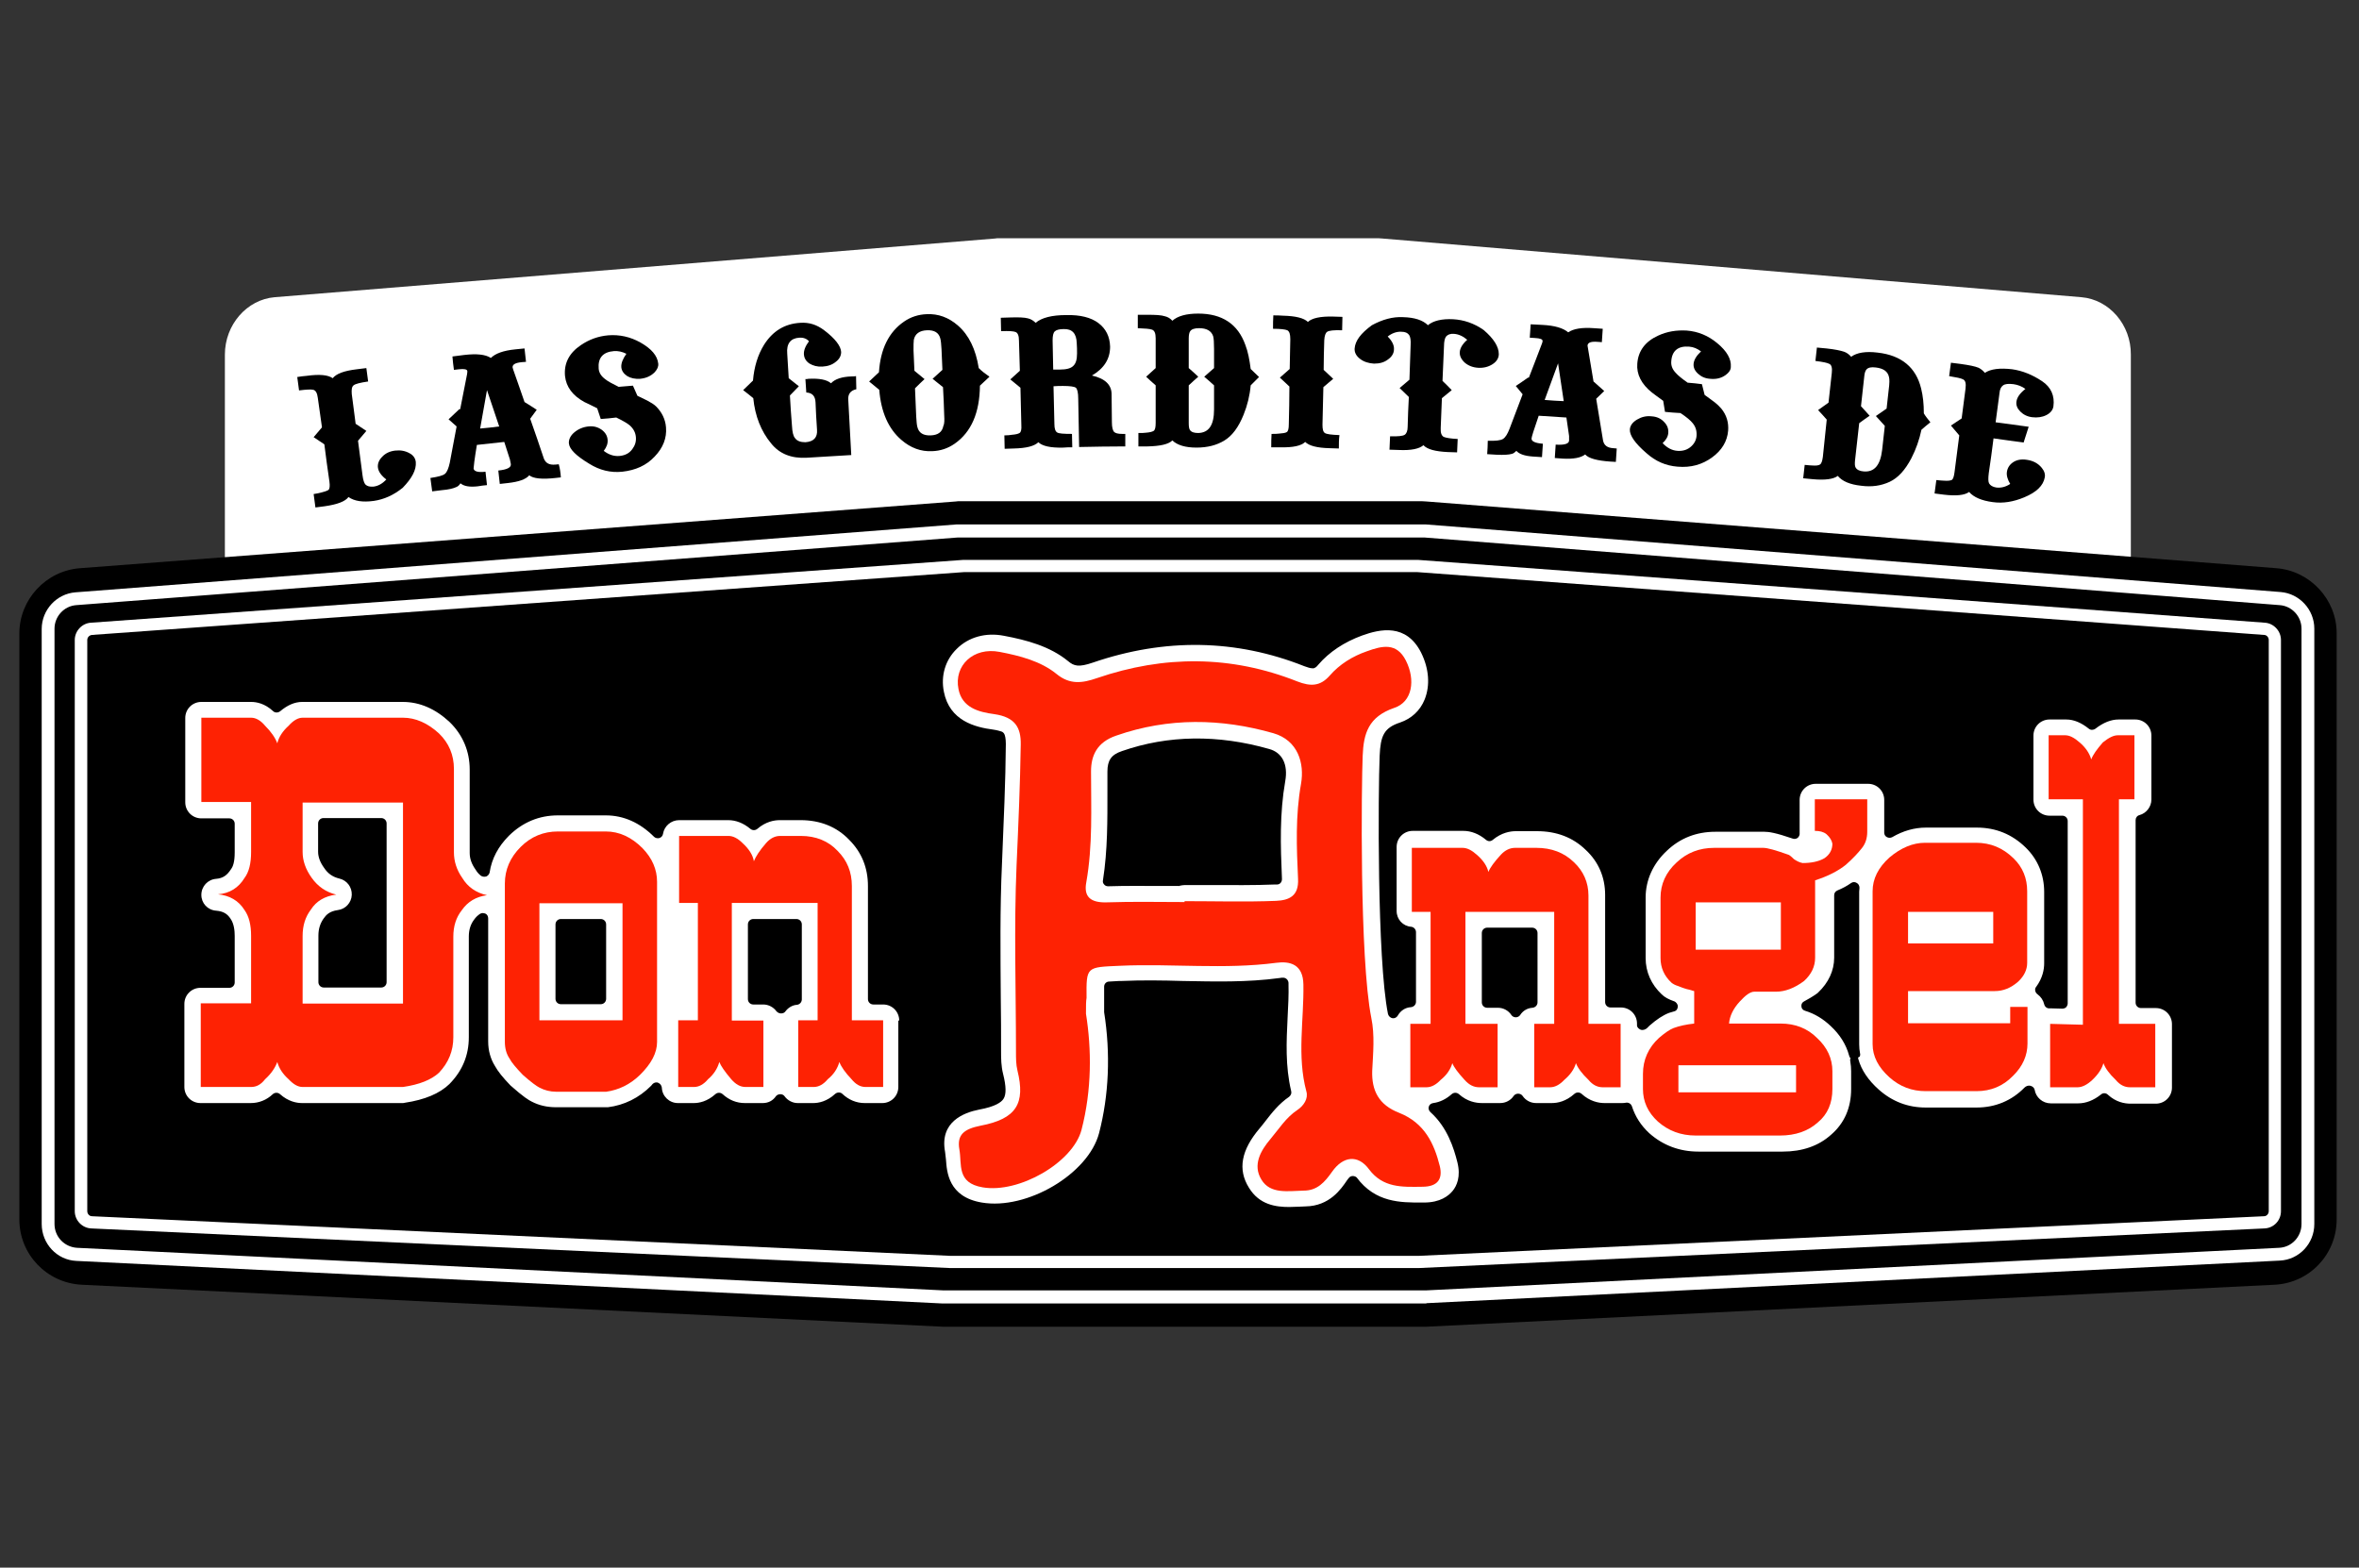
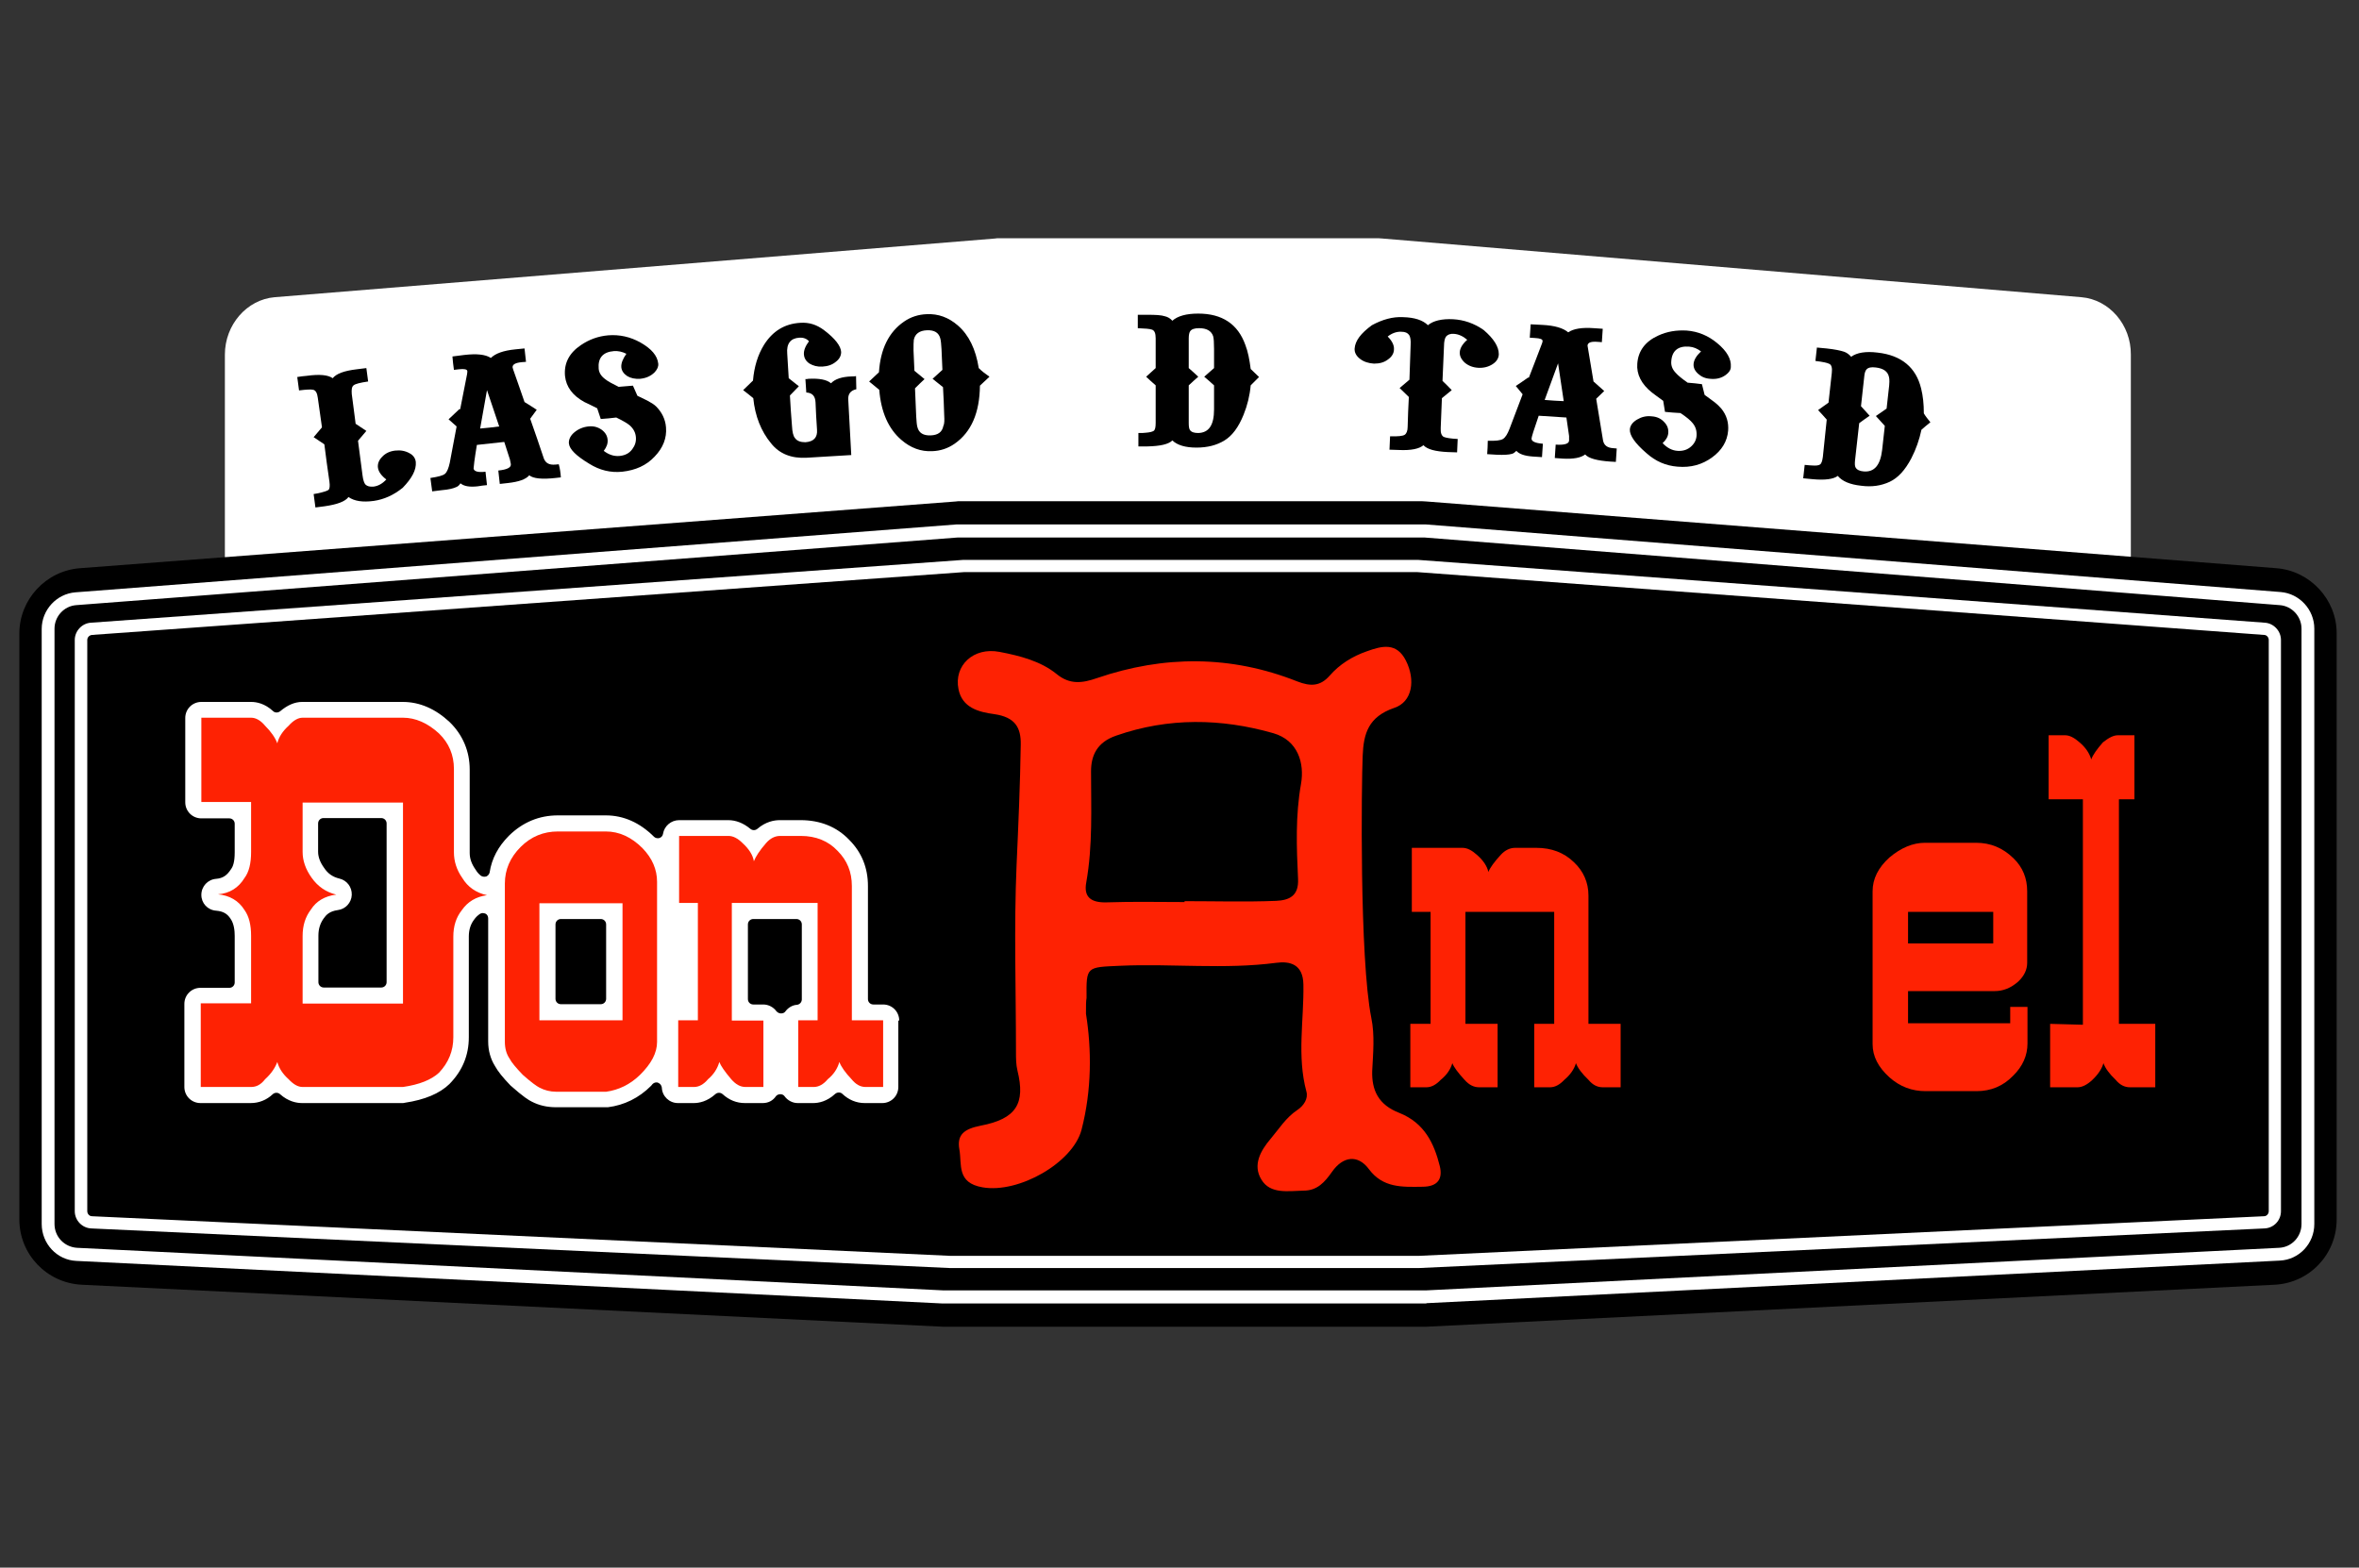
<svg xmlns="http://www.w3.org/2000/svg" version="1.1" id="Capa_1" x="0px" y="0px" viewBox="0 0 792 526.4" style="enable-background:new 0 0 792 526.4;" xml:space="preserve">
  <rect x="0" y="0" width="792" height="526.4" fill="#333333" stroke="none" />
  <style type="text/css">
	.st0{fill:#FFFFFF;}
	.st1{fill:#FE2203;}
</style>
  <g>
    <g>
      <g>
        <path class="st0" d="M698.8,99.8L464.2,80.1c-0.5,0-0.9-0.1-1.4-0.1H335.4c-0.5,0-0.9,0-1.4,0.1L92.2,99.8     c-9.3,0.8-16.7,9.2-16.7,19.3v173.5c0,10.3,7.5,18.8,17.2,19.3l237.8,12.4c0.1,0,0.3,0,0.5,0h132.6c0.1,0,0.3,0,0.5,0L698.3,312     c9.6-0.5,17.1-9,17.1-19.3V119.1C715.5,109.1,708.2,100.6,698.8,99.8z" />
        <g>
          <path d="M139.6,155.2c0.2,2.6-1.3,5.4-4.4,8.6c-3.1,2.5-6.3,3.9-9.7,4.4c-3.7,0.5-6.5,0.1-8.5-1.3c-1.1,1.5-3.8,2.5-8,3.1      c-1,0.1-2.1,0.3-3.1,0.4c-0.2-1.5-0.4-3-0.6-4.5c1.1-0.2,1.9-0.3,2.5-0.5c1.2-0.3,2.1-0.6,2.5-0.9c0.4-0.4,0.5-1.3,0.3-2.8      c-0.6-4.2-1.2-8.3-1.7-12.5c-1.2-0.8-2.4-1.6-3.6-2.4c0.9-1.1,1.9-2.2,2.8-3.3c-0.5-3.3-0.9-6.6-1.4-9.9      c-0.2-1.6-0.7-2.5-1.5-2.7c-0.8-0.2-2.4-0.1-4.8,0.2c-0.2-1.5-0.4-3-0.6-4.5c1.1-0.2,2.1-0.3,3.2-0.4c4.3-0.6,7.2-0.3,8.7,0.8      c1.2-1.5,3.8-2.5,8.1-3c1.1-0.1,2.1-0.3,3.2-0.4c0.2,1.5,0.4,3,0.6,4.5c-2.7,0.4-4.3,0.8-4.9,1.3c-0.6,0.5-0.7,1.4-0.6,2.9      c0.4,3.3,0.9,6.6,1.3,10c1.2,0.8,2.4,1.6,3.6,2.4c-0.9,1.1-1.9,2.2-2.8,3.3c0.5,3.8,1,7.7,1.5,11.5c0.2,1.7,0.6,2.8,1,3.2      c0.6,0.6,1.5,0.8,2.7,0.7c1.6-0.2,3-1,4.3-2.4c-1.7-1.3-2.6-2.6-2.8-3.9c-0.2-1.3,0.3-2.6,1.4-3.7c1.1-1.2,2.6-1.9,4.4-2.1      c1.8-0.2,3.4,0.1,4.8,0.9C138.7,152.8,139.5,153.9,139.6,155.2z" />
          <path d="M188.3,160.3c-0.6,0.1-1.2,0.1-1.8,0.2c-4.5,0.5-7.5,0.2-8.8-0.9c-1.2,1.4-3.6,2.2-7.2,2.6c-0.9,0.1-1.8,0.2-2.7,0.3      c-0.2-1.5-0.3-3-0.5-4.5c2.9-0.3,4.4-1,4.2-2.2c-0.1-0.5-0.2-1-0.3-1.5c-0.6-2-1.3-3.9-1.9-5.9c-3.1,0.3-6.2,0.7-9.2,1      c-0.8,4.8-1.1,7.5-1.1,7.9c0.1,1,1.5,1.4,4,1.1c0.2,1.5,0.3,3,0.5,4.5c-1,0.1-2.1,0.2-3.1,0.4c-2.7,0.3-4.6,0-5.8-1      c-0.4,0.6-0.8,1-1.3,1.2c-1,0.5-2.6,0.9-5,1.1c-1.1,0.1-2.1,0.3-3.2,0.4c-0.2-1.5-0.4-3-0.6-4.5c2.6-0.4,4.2-0.8,4.9-1.4      c0.7-0.6,1.2-1.9,1.6-3.7c0.8-4.1,1.5-8.1,2.3-12.2c-0.9-0.8-1.8-1.6-2.7-2.4c1.2-1.1,2.4-2.3,3.6-3.4c0.1,0,0.2,0,0.3,0      c0.8-3.9,1.5-7.8,2.3-11.7c0.1-0.5,0.1-0.9,0.1-1.1c-0.1-0.6-1-0.8-2.8-0.6c-0.6,0.1-1.1,0.1-1.7,0.2c-0.2-1.5-0.4-3-0.5-4.5      c1.3-0.2,2.6-0.3,3.9-0.5c4.2-0.5,7.2-0.2,9,1c1.5-1.5,4.2-2.5,8.3-2.9c1-0.1,2-0.2,3-0.3c0.2,1.5,0.3,3,0.5,4.5      c-0.4,0-0.8,0.1-1.3,0.1c-2.3,0.2-3.3,0.8-3.2,1.8c0,0,0.1,0.3,0.2,0.7c1.3,3.6,2.5,7.2,3.8,10.9c1.4,0.9,2.8,1.7,4.1,2.6      c-0.7,1-1.5,2-2.2,3c1.6,4.5,3.1,8.9,4.6,13.4c0.6,1.5,1.8,2.2,3.9,2c0.4,0,0.7-0.1,1.1-0.1C188,157.3,188.2,158.8,188.3,160.3z       M167.6,143.2c-1.4-4.1-2.7-8.1-4.1-12.2c-0.8,4.3-1.5,8.6-2.3,12.9C163.3,143.7,165.5,143.5,167.6,143.2z" />
          <path d="M223.6,143.5c0.3,3.6-1,6.9-3.8,9.8c-2.8,3-6.4,4.6-10.9,5.1c-3.9,0.4-7.6-0.5-11.1-2.7c-4.3-2.6-6.6-4.8-6.8-6.8      c-0.1-1.3,0.5-2.6,1.8-3.7c1.3-1.1,2.9-1.8,4.7-2c1.8-0.2,3.2,0.2,4.5,1.1c1.2,0.9,1.9,2,2,3.4c0.1,1.2-0.3,2.4-1.3,3.7      c1.7,1.3,3.5,1.9,5.4,1.7c1.8-0.2,3.2-0.9,4.2-2.3c0.9-1.2,1.3-2.5,1.2-3.9c-0.1-1.6-0.8-2.9-2-4c-0.8-0.7-2.3-1.6-4.6-2.7      c-1.7,0.2-3.5,0.4-5.2,0.5c-0.4-1.2-0.8-2.4-1.2-3.6c-2.2-1.1-3.6-1.8-4.3-2.1c-4-2.2-6.1-5.1-6.5-8.7      c-0.4-4.2,1.3-7.7,5.3-10.4c2.8-1.9,5.8-3,9.2-3.3c3.8-0.3,7.4,0.5,10.8,2.4c3.7,2.1,5.7,4.4,6,7.1c0.1,1-0.3,1.9-1.2,2.9      c-1.3,1.3-2.9,2-4.9,2.2c-1.7,0.1-3.1-0.2-4.3-0.9c-1.2-0.8-1.9-1.8-2-3c-0.1-1.3,0.5-2.8,1.7-4.5c-1.4-0.7-2.7-1-4.2-0.9      c-3.7,0.3-5.4,2.3-5.1,5.9c0.1,1.4,0.9,2.6,2.3,3.6c0.7,0.6,2.2,1.4,4.4,2.5c1.6-0.1,3.2-0.3,4.8-0.4c0.5,1.1,1,2.3,1.5,3.4      c1.1,0.5,2.2,1.1,3.3,1.6c1.3,0.7,2.3,1.3,3,2C222.2,138.4,223.4,140.8,223.6,143.5z" />
          <path d="M287.5,130.7c-1.9,0.4-2.9,1.6-2.7,3.7c0.3,6.1,0.7,12.3,1,18.4c-5,0.3-10,0.6-14.9,0.9c-5.2,0.3-9.2-1.3-12-4.8      c-3.4-4.1-5.4-9.2-6-15.2c-1.1-0.9-2.2-1.8-3.4-2.7c1.1-1.1,2.2-2.1,3.3-3.2c0.4-4.6,1.6-8.6,3.7-12c2.9-4.6,6.9-7.1,12.2-7.4      c2.9-0.2,5.5,0.6,8,2.5c3.7,2.8,5.6,5.3,5.7,7.3c0,1.3-0.6,2.4-1.8,3.3c-1.2,1-2.7,1.5-4.5,1.6c-1.7,0.1-3.1-0.3-4.3-1      c-1.2-0.8-1.8-1.8-1.9-3.1c-0.1-1.3,0.5-2.8,1.7-4.4c-0.8-0.9-1.9-1.3-3.3-1.2c-2.9,0.2-4.3,2-4,5.4c0.2,2.7,0.3,5.5,0.5,8.2      c1.1,0.9,2.3,1.8,3.4,2.7c-1,1-2,2.1-3,3.1c0.2,3.4,0.4,6.9,0.7,10.3c0.1,1.9,0.4,3.3,1,4c0.7,1,1.9,1.4,3.5,1.4      c2.8-0.2,4.1-1.6,3.9-4.2c-0.2-3.1-0.4-6.1-0.5-9.2c-0.1-2.1-1.1-3.2-3.1-3.3c-0.1-1.5-0.2-3-0.3-4.5c0.3,0,0.7,0,1-0.1      c3.7-0.2,6.2,0.3,7.6,1.5c1.3-1.4,3.6-2.2,7-2.3c0.5,0,0.9,0,1.4-0.1C287.4,127.8,287.5,129.3,287.5,130.7z" />
          <path d="M332.2,126.5c-1.1,1-2.1,2-3.2,3c-0.1,9.1-2.9,15.6-8.5,19.5c-2.3,1.6-4.8,2.4-7.5,2.5c-3.8,0.2-7.3-1.1-10.4-3.8      c-4.3-3.7-6.8-9.3-7.4-16.8c-1.1-0.9-2.2-1.8-3.4-2.8c1.1-1,2.2-2.1,3.3-3.1c0.5-7.8,3.3-13.5,8.4-17c2.3-1.6,4.9-2.4,7.6-2.5      c3.9-0.2,7.4,1.1,10.5,3.8c3.7,3.2,6,8,7,14.3C329.7,124.7,330.9,125.6,332.2,126.5z M317,139.4c-0.1-3.1-0.2-6.3-0.4-9.4      c-1.2-0.9-2.3-1.9-3.5-2.8c1.1-1,2.2-2,3.3-3c-0.1-2.3-0.2-4.6-0.3-6.9c-0.1-1.7-0.2-2.9-0.4-3.6c-0.5-2-2-2.9-4.5-2.8      c-2.5,0.1-4,1.2-4.4,3.2c-0.1,0.7-0.1,1.9-0.1,3.6c0.1,2.3,0.2,4.5,0.3,6.8c1.1,0.9,2.3,1.9,3.4,2.8c-1.1,1-2.1,2-3.2,3.1      c0.1,3.1,0.3,6.3,0.4,9.4c0.1,1.7,0.2,2.9,0.4,3.6c0.5,2,2,2.9,4.5,2.8c2.4-0.1,3.8-1.1,4.2-3.1      C317.1,142.3,317.1,141.1,317,139.4z" />
-           <path d="M377.8,149.9c-5.2,0-10.4,0.1-15.5,0.2c-0.1-5.4-0.2-10.8-0.3-16.2c0-2-0.3-3.3-0.8-3.7c-0.5-0.4-2-0.6-4.3-0.6      c-1.1,0-2.1,0-3.2,0.1c0.1,4.2,0.2,8.5,0.3,12.7c0,1.5,0.3,2.4,0.9,2.8c0.6,0.4,2.2,0.5,5,0.5c0,1.5,0.1,3,0.1,4.5      c-1,0-2.1,0-3.1,0.1c-4.2,0.1-6.9-0.5-8.3-1.8c-1.3,1.3-4,2-8.2,2.1c-1,0-2.1,0.1-3.1,0.1c0-1.5-0.1-3-0.1-4.5      c1.1,0,1.9-0.1,2.5-0.2c1.3-0.1,2.1-0.3,2.6-0.6c0.5-0.3,0.7-1.2,0.6-2.7c-0.1-4.2-0.2-8.3-0.3-12.5c-1.1-0.9-2.3-1.9-3.4-2.8      c1.1-1,2.2-2,3.2-2.9c-0.1-3.4-0.2-6.7-0.3-10.1c0-1.7-0.4-2.6-1.1-2.9c-0.7-0.3-2.3-0.4-4.9-0.3c0-1.5-0.1-3-0.1-4.5      c1.1,0,2.1-0.1,3.2-0.1c2.8-0.1,4.8,0,5.9,0.3c0.9,0.2,1.8,0.7,2.6,1.5c2-1.7,5.4-2.6,10.3-2.6c4.7-0.1,8.3,0.8,10.8,2.7      c2.5,1.9,3.8,4.5,3.9,7.9c0,4.1-2,7.3-6.1,9.7c4.4,1,6.6,3.1,6.6,6.3c0,3.1,0.1,6.3,0.1,9.4c0,1.7,0.3,2.7,0.7,3.2      c0.5,0.5,1.4,0.7,2.8,0.7c0.3,0,0.7,0,1,0C377.8,146.9,377.8,148.4,377.8,149.9z M361.6,118.7c0-1.2,0-2.3-0.1-3.5      c-0.1-3.2-1.5-4.8-4.4-4.7c-1.5,0-2.5,0.3-3,0.8c-0.5,0.5-0.7,1.5-0.7,3c0.1,3.3,0.1,6.5,0.2,9.8c0.7,0,1.5,0,2.2,0      c2.2,0,3.7-0.4,4.5-1.2C361.2,122.1,361.6,120.7,361.6,118.7z" />
          <path d="M422.7,126.6c-0.9,0.9-1.8,1.8-2.8,2.8c-0.3,3.4-1.1,6.7-2.4,9.9c-1.7,4.2-3.8,7-6.4,8.6c-2.6,1.6-5.7,2.4-9.4,2.4      c-3.7,0-6.4-0.8-8.1-2.4c-1.3,1.3-4.1,1.9-8.3,2c-1,0-2.1,0-3.1,0c0-1.5,0-3,0-4.5c1.1,0,1.9,0,2.5-0.1c1.3-0.1,2.1-0.3,2.6-0.6      c0.5-0.3,0.7-1.2,0.7-2.7c0-4.2,0-8.4,0-12.6c-1.1-1-2.2-1.9-3.2-2.9c1.1-1,2.1-1.9,3.2-2.9c0-3.3,0-6.7,0-10      c0-1.7-0.4-2.6-1.2-2.9c-0.8-0.3-2.4-0.4-4.8-0.5c0-1.5,0-3,0-4.5c1.1,0,2.1,0,3.2,0c2.8,0,4.7,0.1,5.9,0.5      c0.9,0.2,1.8,0.7,2.5,1.5c1.8-1.6,4.7-2.4,8.7-2.4c8,0,13.3,3.5,15.8,10.5c0.9,2.3,1.4,5,1.8,8.1      C420.8,124.7,421.7,125.7,422.7,126.6z M407.6,137.5c0-2.7,0-5.4,0-8.1c-1.1-1-2.2-2-3.3-2.9c1.1-1,2.2-1.9,3.3-2.9      c0-2.1,0-4.2,0-6.4c0-2.2-0.1-3.6-0.3-4.3c-0.6-1.8-2.2-2.7-4.7-2.7c-1.5,0-2.5,0.3-3,1c-0.3,0.4-0.5,1.2-0.5,2.4      c0,3.3,0,6.7,0,10c1.1,1,2.2,1.9,3.2,2.9c-1.1,1-2.2,1.9-3.2,2.9c0,4.2,0,8.4,0,12.6c0,1.2,0.1,1.9,0.4,2.4c0.5,0.7,1.4,1,2.8,1      C405.9,145.3,407.6,142.7,407.6,137.5z" />
-           <path d="M449.5,150.6c-1,0-2.1-0.1-3.1-0.1c-4.2-0.1-6.9-0.8-8.2-2.1c-1.3,1.3-4.1,1.9-8.3,1.8c-1,0-2.1,0-3.1,0      c0-1.5,0-3,0.1-4.5c1.1,0,1.9,0,2.5-0.1c1.3-0.1,2.1-0.2,2.6-0.5c0.5-0.3,0.7-1.2,0.7-2.7c0.1-4.2,0.2-8.4,0.2-12.6      c-1.1-1-2.1-2-3.2-3c1.1-1,2.2-1.9,3.3-2.9c0.1-3.3,0.1-6.7,0.2-10c0-1.7-0.3-2.6-1-3c-0.7-0.3-2.3-0.5-4.8-0.5      c0-1.5,0-3,0.1-4.5c1.1,0,2.1,0,3.2,0.1c4.3,0.1,7.1,0.8,8.4,2.1c1.4-1.3,4.2-1.9,8.4-1.8c1.1,0,2.1,0.1,3.2,0.1      c0,1.5-0.1,3-0.1,4.5c-2.8-0.1-4.4,0.1-5,0.5c-0.6,0.4-0.9,1.3-1,2.8c-0.1,3.3-0.2,6.7-0.2,10c1.1,1,2.1,2,3.2,3      c-1.1,0.9-2.2,1.9-3.3,2.8c-0.1,4.2-0.2,8.4-0.3,12.6c0,1.5,0.2,2.4,0.8,2.8c0.6,0.4,2.2,0.6,4.9,0.7      C449.5,147.5,449.5,149,449.5,150.6z" />
          <path d="M503.2,118.9c0,1.3-0.7,2.5-2.1,3.4c-1.4,0.9-3,1.3-4.8,1.2c-1.8-0.1-3.3-0.7-4.5-1.7c-1.2-1.1-1.8-2.3-1.7-3.6      c0.1-1.3,0.9-2.7,2.5-4.1c-1.4-1.2-2.9-1.9-4.5-2c-1.2-0.1-2.1,0.3-2.6,0.9c-0.4,0.5-0.7,1.6-0.7,3.3c-0.2,3.9-0.3,7.7-0.5,11.6      c1,1,2.1,2,3.1,3.1c-1.1,0.9-2.2,1.8-3.3,2.7c-0.1,3.3-0.3,6.7-0.4,10c-0.1,1.7,0.3,2.6,1,3c0.7,0.3,2.3,0.6,4.7,0.7      c-0.1,1.5-0.1,3-0.2,4.5c-1,0-2.1-0.1-3.1-0.1c-4.2-0.2-6.9-0.9-8.2-2.3c-1.4,1.2-4.1,1.8-8.3,1.6c-1,0-2.1-0.1-3.1-0.1      c0.1-1.5,0.1-3,0.2-4.5c2.7,0.1,4.3-0.1,4.9-0.5c0.6-0.4,1-1.3,1-2.7c0.1-3.3,0.2-6.7,0.4-10c-1-1-2.1-2-3.1-3      c1.1-0.9,2.2-1.9,3.3-2.8c0.1-3.9,0.3-7.7,0.4-11.6c0.1-1.7-0.1-2.8-0.5-3.4c-0.5-0.7-1.3-1.1-2.6-1.1c-1.6-0.1-3.2,0.5-4.6,1.6      c1.5,1.5,2.2,3,2.1,4.3c0,1.3-0.7,2.5-2,3.4c-1.3,1-2.8,1.4-4.7,1.4c-1.8-0.1-3.4-0.6-4.7-1.6c-1.3-1-1.9-2.2-1.8-3.5      c0.2-2.6,2.1-5.1,5.8-7.8c3.5-1.9,7-2.9,10.5-2.7c3.8,0.1,6.6,1,8.3,2.7c1.8-1.5,4.7-2.2,8.5-2c3.5,0.2,6.9,1.3,10.2,3.6      C501.5,113.7,503.2,116.4,503.2,118.9z" />
          <path d="M542.5,155.1c-0.6,0-1.2-0.1-1.8-0.1c-4.5-0.3-7.4-1.1-8.5-2.4c-1.4,1.1-3.9,1.6-7.5,1.4c-0.9-0.1-1.8-0.1-2.7-0.2      c0.1-1.5,0.2-3,0.3-4.5c3,0.2,4.5-0.3,4.5-1.4c0-0.5,0-1,0-1.5c-0.3-2.1-0.6-4.1-0.9-6.2c-3.1-0.2-6.2-0.4-9.3-0.6      c-1.6,4.6-2.4,7.2-2.4,7.6c-0.1,1,1.2,1.6,3.8,1.8c-0.1,1.5-0.2,3-0.3,4.5c-1-0.1-2.1-0.1-3.1-0.2c-2.7-0.2-4.5-0.8-5.5-1.9      c-0.5,0.5-1,0.9-1.5,1c-1,0.3-2.7,0.4-5.1,0.3c-1.1-0.1-2.1-0.1-3.2-0.2c0.1-1.5,0.2-3,0.2-4.5c2.6,0.1,4.3-0.1,5.1-0.6      c0.8-0.5,1.5-1.6,2.2-3.4c1.5-3.9,2.9-7.7,4.4-11.6c-0.8-0.9-1.5-1.9-2.3-2.8c1.4-0.9,2.7-1.8,4.1-2.8c0.1,0,0.2,0,0.3,0      c1.4-3.7,2.9-7.4,4.3-11.2c0.2-0.5,0.3-0.8,0.3-1.1c0-0.6-0.8-0.9-2.6-1c-0.6,0-1.1-0.1-1.7-0.1c0.1-1.5,0.2-3,0.3-4.5      c1.3,0.1,2.6,0.1,3.9,0.2c4.2,0.2,7.1,1.1,8.7,2.5c1.7-1.2,4.6-1.7,8.6-1.4c1,0.1,2,0.1,3,0.2c-0.1,1.5-0.2,3-0.3,4.5      c-0.4,0-0.8-0.1-1.3-0.1c-2.3-0.2-3.4,0.2-3.5,1.2c0,0,0,0.3,0.1,0.7c0.6,3.8,1.3,7.6,1.9,11.4c1.2,1.1,2.4,2.1,3.6,3.2      c-0.9,0.9-1.8,1.7-2.7,2.6c0.8,4.7,1.5,9.3,2.3,14c0.3,1.6,1.4,2.5,3.5,2.6c0.4,0,0.7,0.1,1.1,0.1      C542.7,152.1,542.6,153.6,542.5,155.1z M525,134.7c-0.6-4.2-1.3-8.5-1.9-12.7c-1.5,4.1-3,8.2-4.5,12.3      C520.8,134.5,522.9,134.6,525,134.7z" />
          <path d="M580.2,144.6c-0.3,3.6-2.1,6.6-5.4,9c-3.3,2.4-7.1,3.5-11.6,3.1c-3.9-0.3-7.4-1.8-10.5-4.6c-3.8-3.3-5.6-5.9-5.5-7.9      c0.1-1.3,0.9-2.4,2.4-3.3c1.5-0.9,3.1-1.3,4.9-1.1c1.8,0.1,3.2,0.8,4.2,1.9c1.1,1.1,1.5,2.3,1.4,3.7c-0.1,1.2-0.7,2.3-1.9,3.4      c1.5,1.6,3.2,2.5,5.1,2.6c1.8,0.1,3.3-0.4,4.5-1.5c1.1-1,1.7-2.2,1.8-3.6c0.1-1.6-0.3-3-1.3-4.2c-0.7-0.9-2-2-4.1-3.4      c-1.7-0.1-3.5-0.2-5.2-0.4c-0.2-1.2-0.4-2.5-0.6-3.7c-2-1.4-3.2-2.4-3.8-2.8c-3.5-2.8-5.2-6.1-4.9-9.7c0.3-4.2,2.6-7.4,7-9.4      c3-1.4,6.2-1.9,9.6-1.7c3.8,0.3,7.2,1.7,10.2,4.2c3.3,2.7,4.8,5.4,4.6,8c0,1-0.6,1.9-1.7,2.7c-1.5,1.1-3.2,1.5-5.2,1.3      c-1.7-0.1-3-0.7-4.1-1.7c-1.1-1-1.6-2.1-1.5-3.3c0.1-1.3,0.9-2.7,2.5-4.2c-1.2-0.9-2.5-1.5-4-1.6c-3.7-0.3-5.8,1.4-6,5      c-0.1,1.4,0.4,2.7,1.6,3.9c0.6,0.7,1.9,1.8,3.9,3.2c1.6,0.1,3.2,0.3,4.8,0.5c0.3,1.2,0.6,2.4,0.9,3.6c1,0.7,2,1.5,3,2.2      c1.2,0.9,2,1.7,2.6,2.4C579.7,139.4,580.4,141.9,580.2,144.6z" />
          <path d="M648.1,141.8c-1,0.8-2,1.6-3,2.5c-0.7,3.3-1.8,6.5-3.4,9.6c-2.1,4-4.5,6.6-7.3,7.9c-2.8,1.3-6,1.8-9.6,1.3      c-3.7-0.4-6.3-1.5-7.8-3.3c-1.4,1.1-4.3,1.5-8.5,1.1c-1-0.1-2.1-0.2-3.1-0.3c0.2-1.5,0.3-3,0.5-4.5c1.1,0.1,1.9,0.2,2.5,0.2      c1.3,0.1,2.1,0,2.6-0.3c0.5-0.3,0.8-1.1,1-2.6c0.4-4.2,0.9-8.3,1.3-12.5c-1-1.1-1.9-2.2-2.9-3.2c1.2-0.8,2.3-1.7,3.5-2.5      c0.4-3.3,0.7-6.7,1.1-10c0.2-1.6-0.1-2.7-0.8-3c-0.7-0.4-2.3-0.7-4.7-1c0.2-1.5,0.3-3,0.5-4.5c1.1,0.1,2.1,0.2,3.2,0.3      c2.8,0.3,4.7,0.7,5.9,1.1c0.9,0.3,1.7,0.9,2.4,1.7c1.9-1.4,4.9-1.9,8.9-1.4c8,0.9,12.9,5,14.6,12.1c0.6,2.4,0.9,5.1,0.9,8.3      C646.4,139.7,647.3,140.8,648.1,141.8z M631.9,151.1c0.3-2.7,0.6-5.4,0.9-8.1c-1-1.1-2-2.2-3-3.3c1.2-0.8,2.4-1.7,3.6-2.5      c0.2-2.1,0.5-4.2,0.7-6.3c0.3-2.2,0.3-3.6,0.1-4.3c-0.4-1.9-1.9-2.9-4.4-3.2c-1.5-0.2-2.5,0-3.1,0.6c-0.4,0.4-0.7,1.2-0.8,2.4      c-0.4,3.3-0.7,6.7-1.1,10c1,1.1,1.9,2.1,2.9,3.2c-1.2,0.8-2.4,1.7-3.5,2.5c-0.5,4.2-0.9,8.3-1.4,12.5c-0.1,1.1-0.1,1.9,0.2,2.4      c0.4,0.7,1.3,1.2,2.7,1.3C629.3,158.6,631.3,156.2,631.9,151.1z" />
-           <path d="M686.5,160.3c-0.5,2.8-2.8,5-6.9,6.7c-3.6,1.5-7.1,2.1-10.6,1.6c-3.7-0.5-6.3-1.6-7.9-3.4c-1.5,1.1-4.3,1.4-8.5,0.9      c-1-0.1-2.1-0.3-3.1-0.4c0.2-1.5,0.4-3,0.6-4.5c1.1,0.1,1.9,0.2,2.5,0.2c1.3,0.1,2.1,0,2.6-0.2c0.5-0.2,0.8-1.1,1-2.6      c0.5-4.1,1.1-8.3,1.6-12.4c-0.9-1.1-1.9-2.2-2.8-3.3c1.2-0.8,2.4-1.6,3.6-2.4c0.4-3.3,0.9-6.7,1.3-10c0.2-1.7,0-2.7-0.8-3.1      c-0.7-0.4-2.3-0.7-4.7-1.1c0.2-1.5,0.4-3,0.6-4.5c1.1,0.1,2.1,0.3,3.2,0.4c2.9,0.4,4.9,0.8,6.1,1.3c0.8,0.4,1.5,1,2.1,1.7      c1.9-1.3,5-1.7,9.2-1.2c3.4,0.5,6.7,1.8,10,4c3,2,4.3,4.9,3.8,8.5c-0.2,1.2-1,2.2-2.4,2.9c-1.4,0.7-3,0.9-4.7,0.7      c-1.7-0.2-3-0.9-4-1.9c-1-1-1.5-2.1-1.3-3.4c0.2-1.4,1.2-2.8,3-4.2c-1.2-0.9-2.6-1.4-4-1.6c-1.7-0.2-2.8-0.1-3.5,0.4      c-0.7,0.5-1.1,1.4-1.2,2.6c-0.4,3.3-0.9,6.6-1.3,9.8c3.7,0.5,7.4,1,11.1,1.5c-0.6,1.8-1.1,3.5-1.7,5.3      c-3.4-0.5-6.8-0.9-10.1-1.4c-0.5,3.9-1,7.8-1.6,11.7c-0.2,1.7-0.2,2.8,0.1,3.4c0.4,0.7,1.2,1.2,2.4,1.4c1.6,0.2,3.2-0.2,4.7-1.2      c-0.9-1.5-1.3-2.9-1.1-4.1c0.2-1.3,0.9-2.4,2.1-3.2c1.2-0.8,2.8-1.1,4.6-0.8c2.1,0.3,3.8,1.2,5,2.7      C686.4,158.2,686.7,159.3,686.5,160.3z" />
        </g>
      </g>
      <path d="M764.3,190.8L479,168.4c-0.6,0-1.1-0.1-1.7-0.1H322.5c-0.6,0-1.1,0-1.7,0.1l-294,22.4c-11.4,0.9-20.3,10.5-20.3,21.9    v196.8c0,11.7,9.2,21.3,20.9,21.9l289.1,14.1c0.2,0,0.4,0,0.6,0h161.2c0.2,0,0.4,0,0.6,0l284.8-14.1c11.7-0.6,20.8-10.2,20.8-21.9    V212.6C784.5,201.3,775.6,191.7,764.3,190.8z" />
      <g>
        <g>
          <path class="st0" d="M318.9,425.8L30.7,412.5c-3.1-0.1-5.6-2.7-5.6-5.8V214.9c0-3,2.4-5.6,5.4-5.8L323.5,188c0.1,0,0.3,0,0.4,0      h151.7c0.1,0,0.3,0,0.4,0l284.4,21.1c3,0.2,5.4,2.8,5.4,5.8v191.8c0,3.1-2.4,5.7-5.6,5.8l-283.8,13.3L318.9,425.8z M323.9,192.1      l-0.1,0L30.9,213.2c-0.9,0.1-1.6,0.8-1.6,1.7v191.8c0,0.9,0.7,1.7,1.6,1.7L319,421.7l157.4,0l283.7-13.3c0.9,0,1.6-0.8,1.6-1.7      V214.9c0-0.9-0.7-1.7-1.6-1.7l-284.4-21.1l-0.1,0H323.9z" />
        </g>
        <g>
          <path class="st0" d="M478.8,437.7H316.6c0,0-0.1,0-0.1,0L25.6,423.4C19.1,423.1,14,417.6,14,411V211.2c0-6.4,5-11.8,11.3-12.3      l295.8-22.8c0.3,0,0.6,0,0.9,0h155.7c0.3,0,0.6,0,1,0l287,22.7c6.3,0.5,11.3,5.9,11.3,12.3v199.9c0,6.6-5.1,12-11.6,12.3      l-286.5,14.3C478.9,437.7,478.8,437.7,478.8,437.7z M316.7,433.3h162.1L765.2,419c4.2-0.2,7.5-3.7,7.5-8V211.1      c0-4.1-3.2-7.6-7.3-7.9l-287-22.7c-0.2,0-0.4,0-0.6,0H322c-0.2,0-0.4,0-0.6,0L25.6,203.2c-4.1,0.3-7.3,3.8-7.3,7.9V411      c0,4.3,3.3,7.7,7.5,8L316.7,433.3z" />
        </g>
      </g>
      <g>
        <g>
          <path class="st0" d="M301.9,342.7c0-3-2.4-5.4-5.4-5.4h-3.3c-1,0-1.8-0.8-1.8-1.8v-38c0-6.1-2.1-11.3-6.3-15.5      c-4.2-4.4-9.8-6.6-16.3-6.6h-7c-1.9,0-4.7,0.5-7.5,2.9c-0.7,0.6-1.7,0.6-2.4,0c-2.3-1.9-4.8-2.9-7.4-2.9H228c-2.7,0-5,2-5.4,4.6      c-0.1,0.7-0.6,1.2-1.2,1.4c-0.6,0.2-1.4,0-1.8-0.4c-4.8-4.8-10.3-7.2-16.2-7.2h-16.1c-6.3,0-11.8,2.3-16.4,6.8      c-3.6,3.6-5.8,7.7-6.5,12.3c-0.1,0.6-0.5,1.1-1.1,1.4c-0.6,0.2-1.3,0.1-1.8-0.2c-0.9-0.7-1.4-1.4-1.7-1.9      c-1.5-2.1-2.1-3.9-2.1-5.8v-28c0-6.1-2.3-11.6-6.7-15.9c-4.8-4.5-10.1-6.8-15.8-6.8h-33.7c-2.6,0-5,1.1-7.4,3.1      c-0.7,0.6-1.8,0.6-2.4,0c-2.8-2.6-5.6-3.1-7.4-3.1H67.6c-3,0-5.4,2.4-5.4,5.4v28.3c0,3,2.4,5.4,5.4,5.4H77c1,0,1.8,0.8,1.8,1.8      v9.6c0,3.3-0.6,4.8-1.2,5.6c-1.4,2.2-2.8,3.1-5,3.3c-2.8,0.2-5,2.5-5,5.4c0,2.8,2.1,5.1,5,5.3c2.3,0.2,3.7,1,4.8,2.7      c1.2,1.7,1.4,4.1,1.4,5.8v15.6c0,1-0.8,1.8-1.8,1.8h-9.7c-3,0-5.4,2.4-5.4,5.4V365c0,3,2.4,5.4,5.4,5.4h16.9c2.7,0,5.3-1,7.4-3      c0.7-0.6,1.7-0.6,2.4,0c2.8,2.5,5.6,3,7.4,3h33.7c0.3,0,0.6,0,0.8-0.1c6.7-1,11.7-3.1,15-6.3c4.4-4.5,6.5-9.7,6.5-15.7v-33.8      c0-2.3,0.6-4.1,1.7-5.6c0.7-1,1.3-1.5,2-2c0.3-0.2,0.6-0.3,1-0.3c0.3,0,0.6,0.1,0.9,0.2c0.6,0.3,0.9,0.9,0.9,1.6v41.3      c0,3.1,0.8,5.9,2.3,8.3c1,1.8,2.6,3.8,5.2,6.5c4.4,3.9,6.1,4.9,7.1,5.4c2.5,1.3,5.2,1.9,8.2,1.9h16.7c0.2,0,0.4,0,0.7,0      c5.5-0.7,10.4-3.1,14.5-7.2c0,0,0.5-0.6,0.5-0.6c0.5-0.5,1.3-0.7,1.9-0.4c0.7,0.3,1.1,0.9,1.2,1.6c0.1,2.9,2.5,5.2,5.4,5.2h5.3      c1.8,0,4.5-0.5,7.3-3c0.7-0.6,1.7-0.6,2.4,0c2.2,2,4.7,3,7.5,3h6c1.8,0,3.4-0.8,4.4-2.3c0.7-0.9,2.3-0.9,2.9,0      c1,1.4,2.7,2.3,4.4,2.3h5.2c1.8,0,4.6-0.5,7.4-3.1c0.7-0.6,1.8-0.6,2.4,0c2.1,2,4.7,3.1,7.5,3.1h5.9c3,0,5.4-2.4,5.4-5.4V342.7z       M129.8,329.8c0,1-0.8,1.8-1.8,1.8h-19.3c-1,0-1.8-0.8-1.8-1.8v-15.6c0-2.3,0.6-4.1,1.7-5.7c0.9-1.3,2-2.5,4.8-2.9      c2.6-0.3,4.6-2.5,4.7-5.1c0.1-2.6-1.6-4.9-4.2-5.5c-2.1-0.5-3.8-1.6-5.1-3.6c-1.3-1.8-2-3.6-2-5.4v-9.5c0-1,0.8-1.8,1.8-1.8H128      c1,0,1.8,0.8,1.8,1.8V329.8z M203.5,335.4c0,1-0.8,1.8-1.8,1.8h-13.4c-1,0-1.8-0.8-1.8-1.8v-25c0-1,0.8-1.8,1.8-1.8h13.4      c1,0,1.8,0.8,1.8,1.8V335.4z M269.2,335.6c0,0.9-0.7,1.7-1.6,1.8c-1.6,0.1-3,1-3.9,2.2c-0.3,0.5-0.9,0.7-1.5,0.7      c-0.6,0-1.1-0.3-1.5-0.7c-1-1.4-2.7-2.3-4.4-2.3h-3.4c-1,0-1.8-0.8-1.8-1.8v-25.1c0-1,0.8-1.8,1.8-1.8h14.5c1,0,1.8,0.8,1.8,1.8      V335.6z" />
-           <path class="st0" d="M623.9,355.6c1,3.7,3.4,7.2,6.9,10.3c4.5,4,9.8,6,15.7,6h17.1c6.3,0,11.8-2.3,16.1-6.7      c0.5-0.5,1.3-0.8,2-0.6c0.7,0.2,1.2,0.6,1.4,1.3c0.4,2.6,2.7,4.6,5.4,4.6h9.2c2.6,0,5.2-1,7.7-3c0.7-0.6,1.7-0.5,2.3,0.1      c2.7,2.5,5.6,3,7.6,3h8.5c3,0,5.4-2.4,5.4-5.4v-21.3c0-3-2.4-5.4-5.4-5.4h-5c-1,0-1.8-0.8-1.8-1.8v-61.3c0-0.8,0.5-1.5,1.3-1.7      c2.3-0.6,4-2.8,4-5.2v-21.5c0-3-2.4-5.4-5.4-5.4h-5.6c-2.5,0-5.1,1-7.8,3.1c-0.7,0.5-1.6,0.5-2.2,0c-2.5-2-5-3.1-7.6-3.1h-5.6      c-3,0-5.4,2.4-5.4,5.4v21.5c0,3,2.4,5.4,5.4,5.4h4.3c1,0,1.8,0.8,1.8,1.8v61.2c0,0.5-0.2,0.9-0.5,1.3c-0.3,0.3-0.8,0.5-1.3,0.5      l-3.6-0.1c-0.2,0-0.4,0-0.6,0c-0.9,0.1-1.7-0.5-1.9-1.4c-0.3-1.3-1.1-2.5-2.2-3.3c-0.4-0.3-0.7-0.7-0.8-1.2      c-0.1-0.5,0-1,0.3-1.3c2.2-3,2.7-5.9,2.7-7.9v-24c0-5.7-2.1-10.9-6.2-14.9c-4.6-4.5-10.1-6.7-16.4-6.7h-17.1      c-3.9,0-7.7,1.1-11.3,3.2c-0.6,0.3-1.2,0.3-1.8,0c-0.6-0.3-0.9-0.9-0.9-1.5l0-11c0-3-2.4-5.4-5.4-5.4h-17.6      c-3,0-5.4,2.4-5.4,5.4V279c0,0.2,0,0.5,0,0.7c0.1,0.6-0.2,1.2-0.6,1.6c-0.5,0.4-1.1,0.5-1.7,0.3c-5.8-2-8.1-2.3-9.5-2.3h-16.5      c-6.3,0-11.8,2.1-16.3,6.4c-4.6,4.3-7.1,9.8-7.1,15.7v20.3c0,4.7,1.9,8.9,5.4,12.2c1,1,2.4,1.7,4.1,2.3c0.7,0.2,1.3,1,1.3,1.7      c0,0.8-0.4,1.5-1.2,1.7c-0.6,0.2-1.1,0.3-1.7,0.5c-2.1,0.8-4.2,2.2-6.6,4.3c-0.4,0.4-0.6,0.6-0.8,0.8c-0.5,0.5-1.4,0.8-2.1,0.6      c-0.7-0.3-1.3-0.8-1.3-1.5v-0.6c0-3-2.4-5.4-5.4-5.4h-3.5c-1,0-1.8-0.8-1.8-1.8v-36c0-5.9-2.2-11.1-6.5-15.1      c-4.3-4.2-9.8-6.3-16.4-6.3h-7.1c-1.9,0-4.8,0.5-7.7,2.9c-0.7,0.6-1.6,0.6-2.3,0c-2.4-2-5-3-7.6-3h-17c-3,0-5.4,2.4-5.4,5.4      v21.5c0,2.8,2.1,5.1,4.9,5.3c0.9,0.1,1.6,0.9,1.6,1.8v23.4c0,0.9-0.7,1.7-1.7,1.8c-1.9,0.1-3.5,1.2-4.4,2.8      c-0.4,0.7-1.1,1-1.8,0.9c-0.7-0.1-1.3-0.7-1.5-1.4c-3.7-18.4-3.3-74.9-2.8-86.7c0.3-6.7,1.4-9.4,6.9-11.2c3.8-1.3,6.7-4,8.2-7.7      c1.9-4.7,1.5-10.4-1.2-15.8c-5-9.8-13.7-7.9-19.8-5.7c-6,2.2-11,5.5-14.7,9.8c-0.3,0.4-0.6,0.7-0.9,0.9      c-0.3,0.2-0.7,0.4-1.1,0.3c-0.7,0-1.6-0.3-2.7-0.7c-22.9-9.1-46.8-9.5-71-1.2c-4.7,1.6-6.3,1.2-8.3-0.5c-6.1-5-14-7.1-21.5-8.5      c-6.1-1.2-11.9,0.4-15.9,4.4c-3.8,3.7-5.4,9-4.3,14.4c1.9,9.7,10.4,11.9,16.6,12.7c1.4,0.2,2.2,0.5,2.6,0.6      c0.5,0.1,0.9,0.5,1.1,0.9c0.2,0.4,0.5,1.4,0.5,3.3c-0.1,12.9-0.7,25.4-1.3,40.3c-0.7,15.1-0.5,30.3-0.4,45.1      c0.1,5.9,0.1,11.9,0.1,17.9c0,2.2,0,4.9,0.7,7.6c1,4,1.1,6.8,0.1,8.3c-0.7,1.1-2.7,2.6-8.2,3.6c-5.1,1-13.3,4.1-11.4,14.2      c0.1,0.7,0.2,1.6,0.3,2.6c0.3,4.1,0.8,12.5,12,14.4c15.2,2.6,35.8-9.6,39.4-23.3c3.3-12.7,3.9-26.7,1.7-40.6l0-5.2      c0-1.1,0-2.4,0-3.4c0-0.9,0.7-1.7,1.7-1.7c1.1-0.1,2.3-0.1,3.5-0.2l0.8,0c6.7-0.3,13.6-0.2,20.3,0c10.7,0.2,21.7,0.5,32.7-1      c0.4-0.1,0.7-0.1,1-0.1c0,0,0,0,0.1,0c0.9,0,1.7,0.7,1.8,1.7c0,0,0,0.5,0,0.5c0.1,3.6-0.1,7.2-0.3,11.1      c-0.4,8.1-0.8,16.4,1.2,24.8c0.2,0.7-0.1,1.4-0.7,1.9c-3.5,2.4-5.8,5.4-7.9,8.1c-0.7,0.9-1.4,1.8-2,2.5      c-6.2,7.3-7.4,13.8-3.6,19.9c3.5,5.8,9.1,6.5,13.5,6.5c1.1,0,2.2-0.1,3.2-0.1c0.9,0,1.6-0.1,2.3-0.1c8.1-0.1,12-5.9,13.9-8.7      c0.3-0.4,0.5-0.7,0.7-0.9c0.3-0.4,0.8-0.6,1.3-0.6c0.5,0,1,0.2,1.3,0.5c6.3,8.5,14.9,8.4,21.7,8.4l0.9,0c5.4,0,8.2-2.2,9.6-3.9      c1.4-1.7,2.8-4.8,1.6-9.6c-1.2-4.8-3.4-11.8-9.1-16.9c-0.5-0.5-0.7-1.2-0.5-1.8c0.2-0.7,0.8-1.1,1.5-1.2c2.2-0.3,4.3-1.3,6.2-3      c0.7-0.6,1.7-0.6,2.4,0c2.8,2.5,5.7,3,7.7,3h6.2c1.8,0,3.5-0.9,4.5-2.4c0.7-1,2.3-1,3,0c1,1.5,2.7,2.4,4.5,2.4h5.3      c1.9,0,4.7-0.5,7.6-3.1c0.7-0.6,1.7-0.6,2.4,0c2.7,2.5,5.7,3.1,7.6,3.1h6c0.4,0,0.8,0,1.2-0.1c0.9-0.2,1.8,0.3,2.1,1.2      c1.1,3.4,3,6.4,5.8,9c4.6,4.1,10.2,6.2,16.5,6.2h28.3c6.6,0,12.1-1.9,16.3-5.7c4.4-3.8,6.7-9,6.7-15.3v-6c0-1.1-0.1-2.2-0.3-3.4      c-0.1-0.4,0-0.7,0.1-1c-0.3-0.2-0.4-0.5-0.5-0.9c-1-3.7-3.1-7-6.1-9.8c0,0,0,0,0,0c-2.5-2.4-5.4-4.2-8.7-5.2      c-0.7-0.2-1.2-0.8-1.2-1.5c-0.1-0.7,0.3-1.4,1-1.7c1.3-0.7,2.7-1.5,4.1-2.5c0.2-0.1,0.3-0.2,0.5-0.4c3.5-3.3,5.4-7.4,5.4-11.7      v-21c0-0.7,0.4-1.3,1.1-1.6c1.7-0.7,3.2-1.5,4.6-2.5c0.6-0.4,1.3-0.4,1.9,0c0.6,0.3,0.9,1,0.9,1.6c0,0.5-0.1,0.9-0.1,1.3v51.3      c0,1,0.1,2.1,0.3,3.1c0.1,0.3,0,0.7-0.1,1C623.7,355,623.8,355.3,623.9,355.6z M431.5,262.3c-1.9,10.9-1.6,21.4-1.1,32.9      c0,1-0.7,1.8-1.6,1.8l-0.6,0c-7.1,0.3-14.4,0.2-21.5,0.2l-0.8,0c-2.7,0-5.4,0-8.2,0c-0.5,0-1,0.1-1.5,0.2      c-0.2,0-0.2,0.2-0.5,0.1l-5.7,0c-6,0-11.9-0.1-17.9,0.1c0,0,0,0-0.1,0c-0.5,0-1-0.2-1.3-0.6c-0.4-0.4-0.5-0.9-0.4-1.4      c1.6-10.2,1.5-20.3,1.5-30.2c0-2.1,0-4.2,0-6.3c0-3.8,1.3-5.7,4.9-6.9c15.5-5.4,32.2-5.6,49.4-0.7      C430.5,252.7,432.5,256.7,431.5,262.3z M516.2,336.6c0,0.9-0.7,1.7-1.7,1.8c-1.7,0.1-3.2,1-4.1,2.4c-0.3,0.5-0.9,0.8-1.5,0.8      s-1.2-0.3-1.5-0.8c-1-1.5-2.7-2.4-4.5-2.4h-3.6c-1,0-1.8-0.8-1.8-1.8v-23.3c0-1,0.8-1.8,1.8-1.8h15.1c1,0,1.8,0.8,1.8,1.8V336.6      z" />
        </g>
        <g>
          <path class="st1" d="M135.3,365h-33.7c-1.6,0-3.1-0.9-4.7-2.6c-1.9-1.7-3.2-3.6-3.8-5.8c-0.7,1.9-2,3.9-4.1,5.8      c-1.4,1.8-2.9,2.6-4.7,2.6H67.4v-28.1h16.9v-22.7c0-3.6-0.7-6.5-2.2-8.6c-2-3.2-5-4.9-8.9-5.3c3.9-0.3,6.9-2.2,8.9-5.5      c1.5-2,2.2-4.9,2.2-8.7v-16.8H67.6V241h16.7c1.6,0,3.2,0.9,4.7,2.7c2,2,3.4,4,4.1,5.9c0.5-2.1,1.8-4.1,3.8-5.9      c1.6-1.8,3.2-2.7,4.7-2.7h33.7c4.2,0,8.3,1.8,12.1,5.3c3.3,3.2,5,7.2,5,11.9v28c0,3,0.9,5.9,2.8,8.6c1.8,3,4.6,5,8.3,5.8      c-3.7,0.5-6.5,2.2-8.5,5.1c-1.9,2.4-2.8,5.4-2.8,8.8v33.8c0,4.6-1.6,8.5-4.8,11.9C144.8,362.6,140.8,364.2,135.3,365z       M135.3,336.9v-67.4h-33.7v16.6c0,2.9,1,5.8,3,8.6c2.1,3,4.9,4.9,8.3,5.7c-3.9,0.5-6.7,2.2-8.5,5c-1.9,2.5-2.8,5.4-2.8,8.9v22.7      H135.3z" />
          <path class="st1" d="M203.5,366.6h-16.7c-2.1,0-4-0.5-5.7-1.4c-1-0.5-2.9-1.9-5.6-4.3c-2.3-2.4-3.8-4.2-4.4-5.4      c-1.1-1.6-1.6-3.5-1.6-5.7v-53.1c0-4.7,1.8-8.8,5.3-12.3c3.5-3.5,7.7-5.2,12.5-5.2h16.1c4.5,0,8.6,1.9,12.3,5.6      c3.3,3.4,4.9,7.2,4.9,11.3v53.8c0,3.6-1.9,7.3-5.8,11.1C211.5,364.2,207.7,366,203.5,366.6z M181.1,303.3v39.3H209v-39.3H181.1z      " />
          <path class="st1" d="M245.7,303.3v39.4h10.6V365h-6c-1.8,0-3.3-0.9-4.8-2.6c-2.2-2.6-3.5-4.5-4-5.8c-0.6,2.2-1.9,4.2-3.8,5.8      c-1.5,1.8-3.1,2.6-4.7,2.6h-5.3v-22.4h6.6v-39.4H228v-22.5h16.6c1.5,0,3.1,0.8,4.7,2.4c2.2,2,3.5,4.1,3.8,6.1      c0.6-1.5,1.9-3.6,4.1-6.1c1.4-1.6,3-2.4,4.7-2.4h7c5,0,9.2,1.7,12.3,5c3.2,3.2,4.8,7.1,4.8,11.8v45.1h10.5V365h-5.9      c-1.8,0-3.3-0.9-4.7-2.6c-2.1-2.2-3.5-4.2-4.1-5.8c-0.6,2.2-1.9,4.2-3.9,5.8c-1.5,1.8-3.1,2.6-4.7,2.6h-5.2v-22.4h6.5v-39.4      H245.7z" />
          <path class="st1" d="M492,306.2v37.6h10.8v21.3h-6.2c-1.8,0-3.4-0.8-4.9-2.5c-2.3-2.5-3.6-4.3-4.1-5.6c-0.6,2.1-1.9,4-3.9,5.6      c-1.6,1.7-3.2,2.5-4.8,2.5h-5.4v-21.3h6.8v-37.6H474v-21.5h17c1.6,0,3.1,0.8,4.8,2.3c2.2,1.9,3.5,3.9,3.9,5.8      c0.6-1.5,2-3.4,4.2-5.8c1.4-1.5,3-2.3,4.8-2.3h7.1c5.1,0,9.3,1.6,12.6,4.8c3.2,3,4.9,6.8,4.9,11.2v43.1h10.8v21.3h-6      c-1.8,0-3.4-0.8-4.8-2.5c-2.2-2.1-3.6-4-4.2-5.6c-0.6,2.1-2,4-3.9,5.6c-1.6,1.7-3.2,2.5-4.8,2.5h-5.3v-21.3h6.7v-37.6H492z" />
-           <path class="st1" d="M619.7,290.4c-2.5,2-5.9,3.8-10.3,5.2v5.1v20.9c0,2.9-1.2,5.5-3.7,7.8c-3.2,2.4-6.4,3.6-9.4,3.6h-7.3      c-1.3,0-2.9,1.1-4.9,3.3c-2.2,2.4-3.4,4.9-3.6,7.4h17.3c4.9,0,9,1.6,12.2,4.8c3.5,3.2,5.2,7,5.2,11.2v6c0,4.7-1.6,8.5-4.9,11.2      c-3.2,2.9-7.5,4.4-12.7,4.4h-28.3c-5,0-9.2-1.6-12.7-4.7c-3.4-3.1-5-6.8-5-10.9v-5.1c0-4.7,1.8-8.8,5.4-12.1      c2-1.7,3.6-2.8,4.9-3.3c1.9-0.7,4.2-1.2,6.9-1.5v-10.9c-0.2-0.1-0.6-0.1-1-0.3c-0.5-0.1-1-0.3-1.6-0.4c-0.7-0.2-1.6-0.5-2.8-1      c-1-0.3-1.7-0.7-2.2-1.1c-2.5-2.3-3.7-5.1-3.7-8.3v-20.3c0-4.5,1.8-8.5,5.4-11.8c3.5-3.3,7.7-4.9,12.6-4.9H592      c1.4,0,4.2,0.8,8.4,2.3c0.2,0,0.9,0.5,1.9,1.5c0.9,0.6,1.8,1.1,2.9,1.3c2.9,0,5.4-0.5,7.3-1.6c1.8-1.2,2.7-2.9,2.7-4.9      c-0.2-1.1-0.8-2.1-2-3.2c-1-0.8-2.3-1.1-3.9-1.1v-10.6h17.6v10.9c0,2.2-0.6,4-1.8,5.5C623.9,286.3,622.2,288.2,619.7,290.4z       M563.5,357.7v9.1H603v-9.1H563.5z M569.3,303v15.9h28.6V303H569.3z" />
          <path class="st1" d="M669.7,332.8h-29.1v10.8h34.3v-5.5h5.8v12.3c0,4-1.6,7.7-4.9,10.9c-3.3,3.4-7.4,5.1-12.2,5.1h-17.1      c-4.6,0-8.6-1.5-12.1-4.6c-3.8-3.4-5.7-7.1-5.7-11.2v-51.3c0-4.2,1.9-8,5.7-11.4c3.8-3.2,7.8-4.9,11.9-4.9h17.1      c4.9,0,9,1.7,12.6,5.2c3.1,3,4.6,6.7,4.6,11.1v24c0,2.3-1,4.4-3,6.3C675.1,331.8,672.5,332.8,669.7,332.8z M640.6,306.2v10.6      h28.6v-10.6H640.6z" />
          <path class="st1" d="M711.4,268.4v75.4h12.2v21.3h-8.5c-1.8,0-3.4-0.8-4.8-2.5c-2.1-2-3.5-3.9-4.1-5.6c-0.5,1.8-1.7,3.7-3.7,5.6      c-1.8,1.7-3.5,2.5-5,2.5h-9.2v-21.3l11,0.3v-75.7h-11.5v-21.5h5.6c1.4,0,3,0.8,4.8,2.4c2,1.7,3.3,3.6,3.9,5.7      c0.6-1.6,1.9-3.4,3.9-5.7c2-1.6,3.6-2.4,5-2.4h5.6v21.5H711.4z" />
          <path class="st1" d="M364.6,340.4c1.9,11.9,2,25.5-1.5,39c-2.9,11-21,21.4-33.2,19.3c-8.8-1.5-6.9-7.7-7.8-12.7      c-0.9-5,1.6-6.9,7.1-8c12.1-2.3,15.1-7.5,12.4-18.5c-0.5-2-0.5-4.2-0.5-6.3c0-20.9-0.7-41.8,0.2-62.7c0.6-13.5,1.2-27,1.4-40.5      c0.1-5.7-1.9-9.2-8.9-10.2c-5.3-0.7-10.8-2.2-12-8.4c-1.6-7.9,5-14.2,13.8-12.5c6.8,1.3,13.8,3.1,19.1,7.4      c4.5,3.7,8.7,3.1,13.6,1.4c22.5-7.7,45-7.7,67.2,1.1c4.6,1.8,7.8,1.6,10.9-1.9c3.3-3.8,7.6-6.5,12.5-8.2c5.2-1.9,10-3,13.1,3.1      c3.3,6.5,2.2,13.9-3.9,15.9c-8.7,3-10.3,8.6-10.6,16.1c-0.4,9.1-1.1,67.9,2.9,88c1.2,5.8,0.6,11.8,0.3,17.8      c-0.2,6.5,2.1,11.4,9.1,14.1c8.5,3.4,11.7,10.3,13.6,17.9c1,4.2-0.6,6.9-5.9,6.9c-6.8,0.1-13.2,0.4-17.9-5.9      c-3.7-5-8.7-4.4-12.4,0.9c-2.4,3.4-4.9,6.3-9.5,6.3c-5.1,0.1-11.2,1.3-14.2-3.7c-3-4.9-0.3-9.7,3.1-13.7c2.8-3.3,5.1-7.1,9-9.7      c2.1-1.4,3.7-3.8,3-6.2c-3.2-11.9-0.8-24-1-35.9c-0.1-6.9-4.6-7.9-9.1-7.3c-17.5,2.3-35,0.2-52.5,1      c-11.3,0.5-11.3,0.2-11.2,10.8C364.6,336.2,364.6,337.4,364.6,340.4z M397.7,302.9c0-0.1,0-0.2,0-0.3c10.2,0,20.5,0.3,30.7-0.1      c4.4-0.2,7.7-1.6,7.4-7.4c-0.5-10.6-0.9-21.2,1-31.9c1.2-6.9-1-14.6-9.3-17c-17.5-5-35.2-5.3-52.7,0.8c-6.5,2.2-8.5,6.7-8.5,12      c0,12.4,0.6,24.9-1.6,37.3c-0.9,4.8,1.4,6.9,7,6.7C380.4,302.7,389,302.9,397.7,302.9z" />
        </g>
      </g>
    </g>
  </g>
</svg>